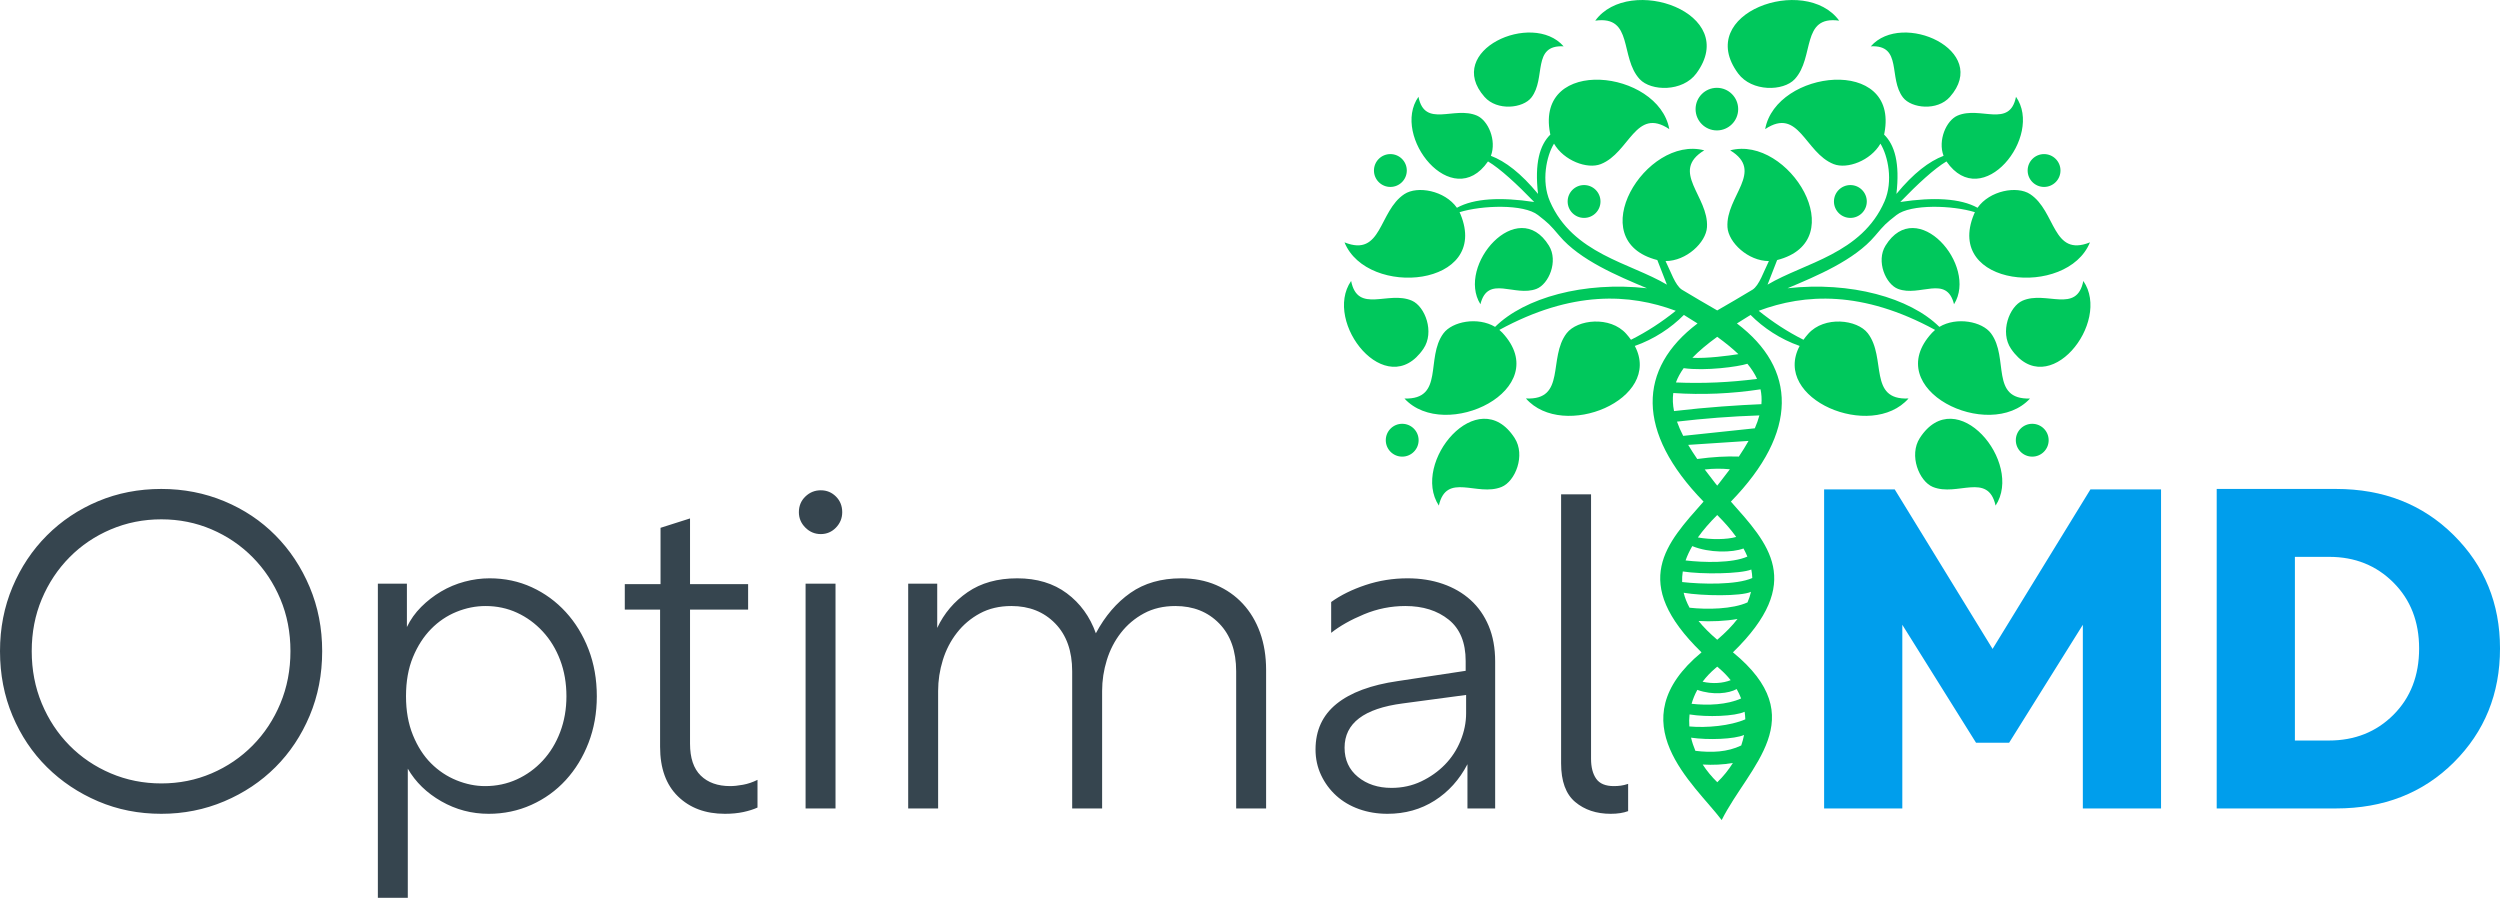
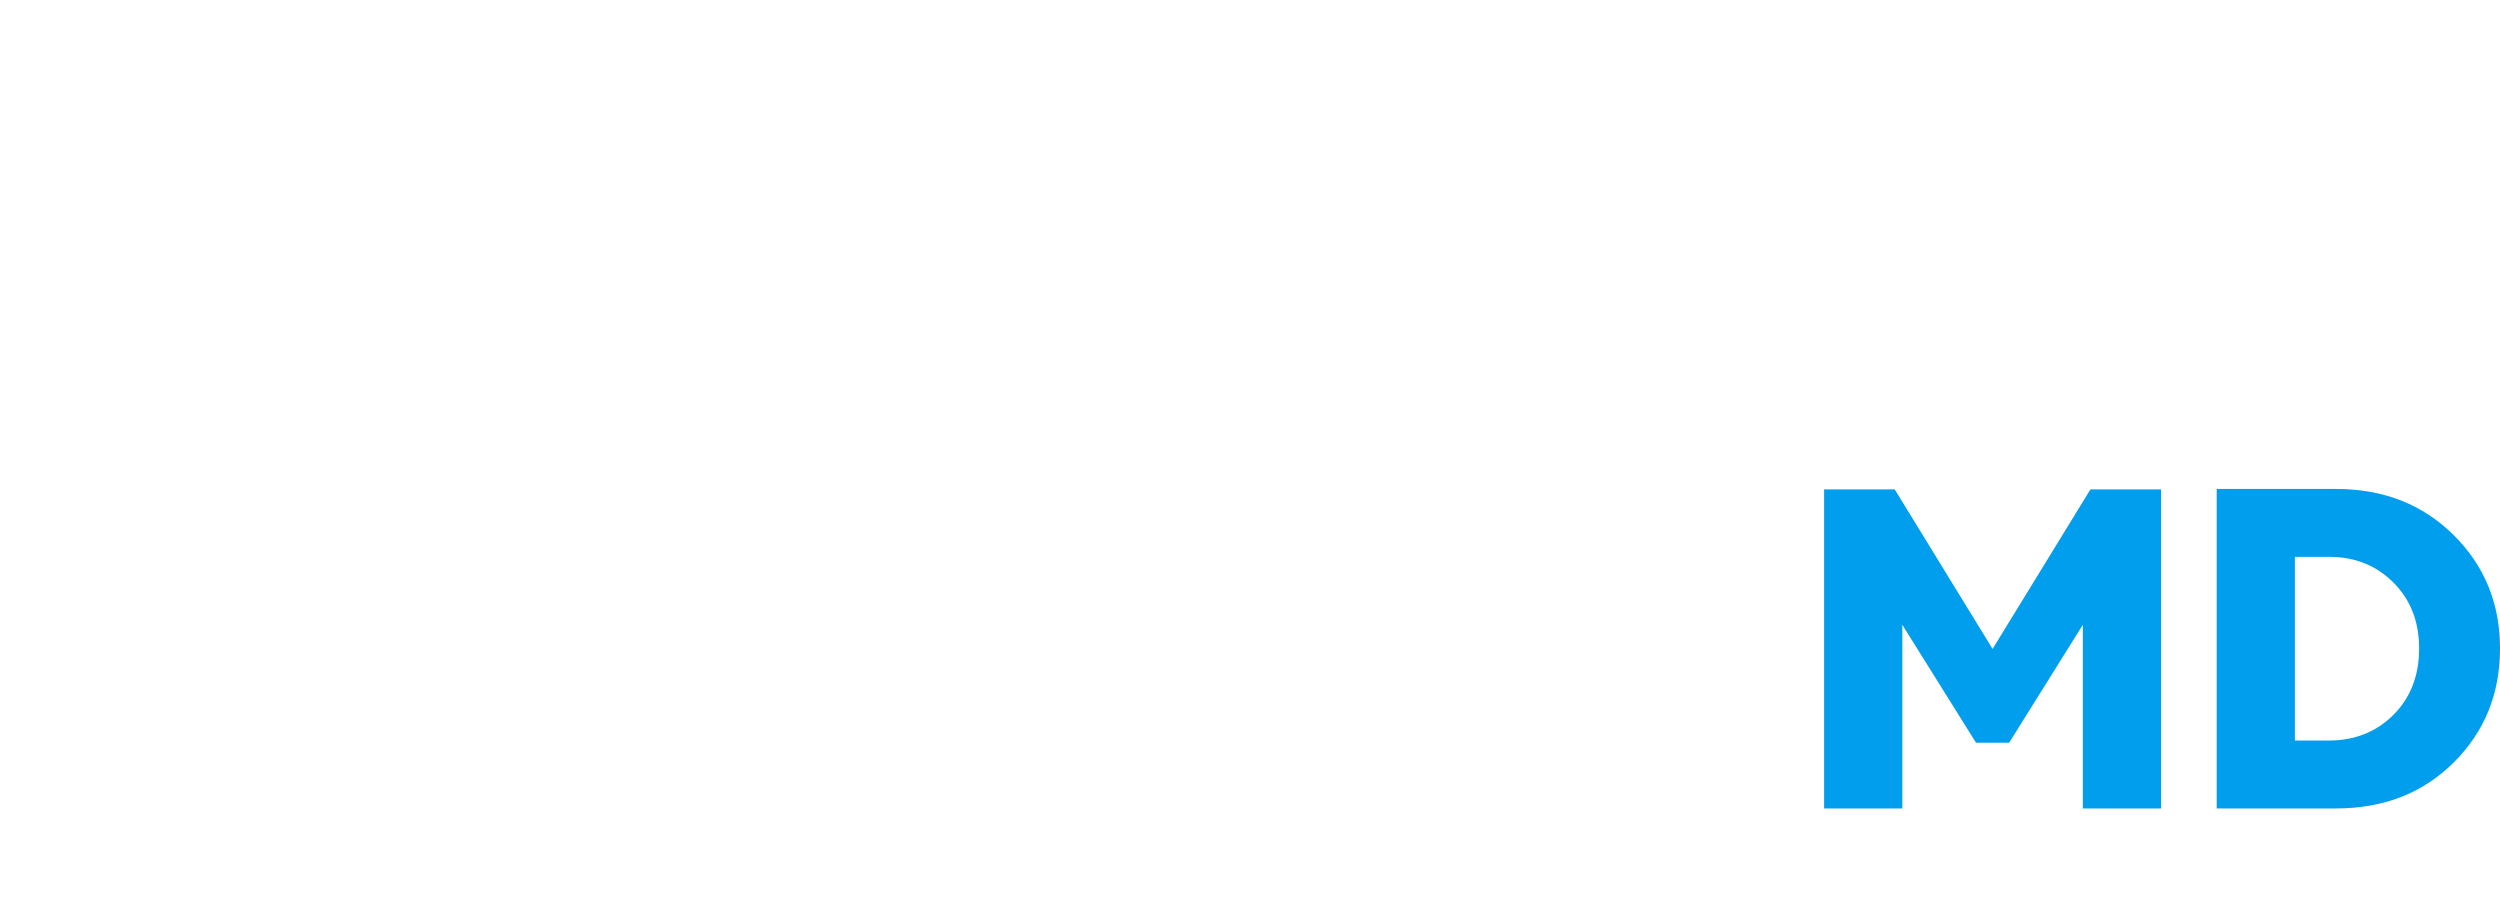
<svg xmlns="http://www.w3.org/2000/svg" xml:space="preserve" width="10.102in" height="3.628in" version="1.1" style="shape-rendering:geometricPrecision; text-rendering:geometricPrecision; image-rendering:optimizeQuality; fill-rule:evenodd; clip-rule:evenodd" viewBox="0 0 10101.55 3627.63">
  <defs>
    <style type="text/css">
   
    .fil0 {fill:#00C85C}
    .fil2 {fill:#009EEC;fill-rule:nonzero}
    .fil1 {fill:#36454F;fill-rule:nonzero}
   
  </style>
  </defs>
  <g id="Layer_x0020_1">
    <g id="_2055078880016">
-       <path class="fil0" d="M6956.64 3313.52c110.06,-219.31 370.64,-411.45 45.54,-677.81 292.75,-285.04 141.35,-439.94 -8.31,-609.06 274.75,-281.96 265.61,-537.51 24.37,-719.79 17.52,-11.23 35.86,-22.68 55.16,-34.44 51.78,52.41 120.53,98.08 198.29,125.29 -114.51,215.41 289.94,383.04 439.94,212.23 -164.17,7.87 -88.17,-164.28 -164.58,-263.57 -42.87,-55.71 -175.6,-70.81 -240.61,2.2 -7.22,8.11 -13.62,16.18 -19.3,24.21 -64.7,-32.44 -124.78,-71.81 -180.94,-117.06 185.6,-69.3 418.63,-83.07 712.77,77.22 -4.21,3.51 -8.25,7.29 -12.06,11.38 -214.01,229.96 232.28,443.78 395.51,265.95 -162.55,4.44 -83.89,-163.8 -157.45,-263.26 -35.79,-48.39 -139.03,-68.02 -208.73,-26.3 -119.31,-117.96 -359.3,-184.47 -613.64,-156.12 118.53,-49.85 270.71,-113.54 353.39,-211.4 39.11,-46.29 43.92,-50.65 86.78,-84.3 57.82,-45.4 226.79,-39.61 317.01,-11.61 -1.29,2.59 -2.5,5.25 -3.62,7.95 -121.86,293.75 376.43,340.34 468.52,113.98 -152.5,61.29 -137.19,-126.27 -241.94,-195 -52.77,-34.62 -163.2,-14.55 -212.34,55.26 -69.06,-38.22 -176.69,-43.81 -312.21,-23.39 69.83,-72.42 138.16,-135.19 186.65,-163.94l0.31 0.46c144.08,208.26 392.49,-102.3 280.67,-261.58 -25.31,127.81 -144.54,36.32 -236.31,76.06 -45.65,19.76 -80,99.96 -56.38,162.51 -58.43,22.21 -121.32,70.05 -190.47,153.85 14.25,-123.94 -6.56,-197.31 -49.79,-239.79 0.5,-2.08 0.98,-4.18 1.38,-6.31 59.17,-312.46 -438.11,-256.11 -481.93,-15.69 136.73,-91.2 160.12,95.52 276.72,141.36 54.91,21.59 149.39,-13.93 189.08,-82.69 30.7,49.93 51.95,151.7 16.51,233.3 -92.31,212.49 -323.39,247.86 -472.69,336.53l38.77 -99.44 0 0c308.15,-78.6 46.68,-505.33 -189.7,-443.3 140.49,85.3 -18.8,185.5 -10.99,310.54 3.87,61.97 83.56,136.87 167.39,136.87 -21.02,42.24 -38.72,97.73 -65.87,115.44 -49.76,29.98 -95.26,56.68 -137.47,80.85 -1.83,1.05 -3.61,2.12 -5.43,3.18 -1.82,-1.06 -3.59,-2.13 -5.43,-3.18 -42.21,-24.17 -87.71,-50.87 -137.47,-80.85 -27.15,-17.7 -44.86,-73.2 -65.87,-115.44 83.83,-0 163.52,-74.9 167.39,-136.87 7.8,-125.04 -151.48,-225.24 -10.99,-310.54 -236.37,-62.03 -497.85,364.7 -189.7,443.3l0 0 38.77 99.44c-149.3,-88.67 -380.38,-124.04 -472.69,-336.53 -35.44,-81.59 -14.2,-183.37 16.51,-233.3 39.7,68.76 134.17,104.28 189.07,82.69 116.6,-45.83 140,-232.56 276.72,-141.35 -43.81,-240.42 -541.09,-296.78 -481.93,15.69 0.4,2.13 0.87,4.22 1.38,6.31 -43.23,42.48 -64.04,115.85 -49.79,239.79 -69.15,-83.8 -132.04,-131.64 -190.46,-153.85 23.62,-62.55 -10.74,-142.75 -56.38,-162.51 -91.78,-39.74 -211.01,51.76 -236.32,-76.06 -111.83,159.28 136.59,469.84 280.67,261.59l0.31 -0.46c48.49,28.75 116.81,91.52 186.65,163.94 -135.53,-20.41 -243.16,-14.83 -312.21,23.39 -49.13,-69.81 -159.57,-89.88 -212.34,-55.26 -104.75,68.73 -89.44,256.29 -241.94,194.99 92.08,226.37 590.37,179.77 468.51,-113.98 -1.12,-2.7 -2.33,-5.35 -3.62,-7.95 90.22,-28.01 259.19,-33.8 317.01,11.6 42.85,33.65 47.67,38.02 86.78,84.3 82.68,97.86 234.86,161.56 353.39,211.4 -254.34,-28.35 -494.32,38.16 -613.64,156.12 -69.7,-41.72 -172.93,-22.09 -208.73,26.3 -73.57,99.46 5.1,267.7 -157.45,263.26 163.22,177.83 609.52,-36 395.51,-265.95 -3.81,-4.09 -7.84,-7.87 -12.06,-11.38 294.14,-160.29 527.17,-146.52 712.77,-77.22 -56.16,45.25 -116.24,84.62 -180.94,117.06 -5.7,-8.02 -12.08,-16.09 -19.3,-24.2 -65.01,-73.01 -197.74,-57.91 -240.62,-2.2 -76.4,99.29 -0.41,271.44 -164.57,263.57 150,170.81 554.45,3.18 439.94,-212.23 77.76,-27.21 146.52,-72.87 198.29,-125.29 19.3,11.76 37.64,23.21 55.16,34.44 -241.23,182.28 -250.38,437.83 24.37,719.79 -149.67,169.13 -301.07,324.05 -8.24,609.13 -340.59,281.9 -27.47,532.94 81.49,677.75zm-98.76 -1459.01c62.49,-8.52 118.25,-11.54 168.14,-9.76 14.84,-22.08 27.89,-43.13 39.14,-63.28l-243.82 16.02c10.78,18.24 22.96,37.21 36.54,57.01zm131.88 41.52c-33,-3.15 -66.76,-3.25 -101.58,0.92 12.98,17.55 26.94,35.72 41.89,54.58 2.83,3.57 5.68,7.11 8.56,10.65 2.88,-3.54 5.73,-7.08 8.56,-10.65 15.2,-19.19 29.39,-37.67 42.57,-55.5zm-151.54 -450.4c58.16,3.21 145.79,-8.33 186.04,-14.73 -23.94,-22.91 -52.48,-46.09 -85.63,-70.11 -40.26,29.18 -73.72,57.12 -100.41,84.84zm222.31 24.05c-36.3,11.98 -169.55,30.04 -257.48,17.79 -13.63,19.04 -24.07,38.2 -31.33,57.83 109.3,4.74 218.61,-0.17 327.92,-14.39 -9.41,-20.7 -22.44,-40.98 -39.1,-61.22zm53.09 103.34c-116.91,17.68 -234.41,23.03 -352.56,14.94 -3.11,23.25 -2.1,47.39 3.03,72.9 135.63,-15.97 261.1,-23.95 353.09,-27.89 1.75,-20.74 0.56,-40.63 -3.57,-59.96zm-4.58 105.39c-115.21,3.81 -222.37,12.29 -333,25.13 6.49,18.38 14.85,37.5 25.12,57.52l289.45 -30.58c7.83,-18.04 13.96,-35.36 18.43,-52.07zm-248.57 493.13c54.04,9.45 117.17,8.89 154.85,-2.06 -20.48,-28.56 -45.96,-58.03 -76.69,-88.57 -31.46,31.27 -57.43,61.43 -78.16,90.63zm184.3 44.53c-45.03,17.01 -137.85,18.73 -206.92,-9.53 -11.46,19.71 -20.45,39 -27.06,57.92 73.64,8.55 188.62,11.62 249.69,-15.66 -4.47,-10.78 -9.7,-21.69 -15.71,-32.73zm31.65 85.06c-44.48,18.02 -201.06,19.83 -276.95,7.84 -2.27,14.44 -3.12,28.68 -2.57,42.74 77.23,8.93 220.23,12.44 283.48,-16.35 -0.43,-11.29 -1.74,-22.7 -3.95,-34.23zm-1.29 90.13c-40.33,18.7 -196.14,16.68 -272.11,3.79 5.01,20.42 12.98,40.52 23.79,60.39 71.16,8.01 173.54,6.04 234.16,-21.44 6.17,-14.1 10.9,-28.34 14.17,-42.73zm-54.57 109.62c-46.86,8.54 -108.11,11.31 -157.4,8.18 20.66,25.48 45.9,50.7 75.47,75.88 32.73,-27.86 60.17,-55.8 81.93,-84.06zm-141.06 253.65c41.93,9.31 82.14,5.96 113.48,-6.27 -13.28,-16.83 -28.91,-33.02 -47.04,-48.39 -2.5,-2.12 -4.85,-4.19 -7.31,-6.3 -2.45,2.1 -4.81,4.18 -7.31,6.3 -20.37,17.26 -37.58,35.58 -51.82,54.66zm137.78 29.66c-31.88,17.62 -95.72,25.79 -159.06,3.27 -10.09,18.3 -17.76,37.11 -23.15,56.22 66.26,7.37 143.16,4.09 200.15,-21.56 -4.88,-12.85 -10.85,-25.52 -17.94,-37.94zm32.04 91.69c-38.44,18.28 -151.36,22.56 -222.54,10.8 -1.73,16.13 -1.96,32.36 -0.78,48.56 69.2,6.39 165.99,-2.35 226.14,-28.77 -0.35,-10.22 -1.28,-20.43 -2.81,-30.59zm-2.26 93.76c-38.95,17 -143.94,21.23 -214.12,10.93 4.19,17.96 10.06,35.75 17.48,53.18 66.08,8.08 129.33,5.27 185.26,-21.64 4.82,-14 8.63,-28.19 11.38,-42.46zm-45.11 113.09c-39.83,7.09 -80.57,8.79 -121.98,6.41 16.42,25.36 36.23,49.42 58.99,71.54 24.67,-23.97 45.84,-50.22 62.99,-77.94zm-64.69 -2727.95c47.54,0 86.07,38.54 86.07,86.07 0,47.54 -38.54,86.07 -86.07,86.07 -47.54,0 -86.07,-38.54 -86.07,-86.07 0,-47.54 38.54,-86.07 86.07,-86.07zm1322.03 267.79c-36.64,0 -66.35,29.7 -66.35,66.35 0,36.64 29.7,66.35 66.35,66.35 36.64,0 66.35,-29.7 66.35,-66.35 0,-36.64 -29.7,-66.35 -66.35,-66.35zm-47.78 1089.77c-36.64,0 -66.35,29.7 -66.35,66.35 0,36.64 29.7,66.35 66.35,66.35 36.64,0 66.35,-29.7 66.35,-66.35 0,-36.64 -29.7,-66.35 -66.35,-66.35zm-734.85 -964.64c-36.64,0 -66.35,29.7 -66.35,66.35 0,36.64 29.7,66.35 66.35,66.35 36.64,0 66.35,-29.7 66.35,-66.35 0,-36.64 -29.7,-66.35 -66.35,-66.35zm82.64 -560.55c126.33,-144.87 485.12,17.09 319.43,204.48 -50.94,57.61 -155.38,46.09 -189.25,2.39 -60.37,-77.89 -1.06,-213.51 -130.17,-206.87zm858.62 948.05c115.56,166.89 -143.26,492.22 -292.15,274 -45.77,-67.08 -6.91,-171.02 46.62,-194.37 95.39,-41.61 218.85,54.26 245.53,-79.64zm-522.45 94.09c97.98,-156.45 -150.78,-441.13 -276.88,-236.66 -38.76,62.86 0.9,155.65 50.5,174.61 88.4,33.8 196.54,-58.47 226.38,62.05zm167.98 813.56c114.09,-173.83 -159.22,-500.37 -306.13,-273.13 -45.16,69.85 -2.72,175.3 52.69,197.84 98.74,40.18 222.72,-61.13 253.44,75.3zm-632 -1959.37c-137.35,-188.81 -588.8,-31.25 -408.37,213.22 55.46,75.15 183.07,72.4 228.73,23.14 81.38,-87.78 24.14,-258.22 179.64,-236.37zm-1813.47 539.09c36.64,0 66.35,29.7 66.35,66.35 0,36.64 -29.7,66.35 -66.35,66.35 -36.64,0 -66.35,-29.7 -66.35,-66.35 0,-36.64 29.7,-66.35 66.35,-66.35zm47.78 1089.77c36.64,0 66.35,29.7 66.35,66.35 0,36.64 -29.7,66.35 -66.35,66.35 -36.64,0 -66.35,-29.7 -66.35,-66.35 0,-36.64 29.7,-66.35 66.35,-66.35zm734.85 -964.64c36.64,0 66.35,29.7 66.35,66.35 0,36.64 -29.7,66.35 -66.35,66.35 -36.64,0 -66.35,-29.7 -66.35,-66.35 0,-36.64 29.7,-66.35 66.35,-66.35zm-82.64 -560.55c-126.33,-144.87 -485.12,17.09 -319.43,204.48 50.94,57.61 155.38,46.09 189.25,2.39 60.37,-77.89 1.06,-213.51 130.17,-206.87zm-858.62 948.05c-115.56,166.89 143.26,492.22 292.15,274 45.77,-67.07 6.91,-171.02 -46.62,-194.37 -95.39,-41.61 -218.85,54.26 -245.53,-79.63zm522.45 94.09c-97.98,-156.45 150.78,-441.13 276.89,-236.66 38.76,62.85 -0.9,155.64 -50.5,174.61 -88.4,33.8 -196.54,-58.46 -226.39,62.05zm-167.98 813.56c-114.09,-173.84 159.23,-500.37 306.13,-273.13 45.16,69.85 2.72,175.3 -52.69,197.84 -98.74,40.19 -222.72,-61.14 -253.45,75.3zm632 -1959.37c137.35,-188.81 588.8,-31.25 408.37,213.22 -55.47,75.15 -183.07,72.4 -228.73,23.15 -81.39,-87.79 -24.14,-258.22 -179.65,-236.37z" />
      <g>
-         <path class="fil1" d="M651.81 1975.54c90.28,0 175.14,16.55 254.58,49.65 79.44,33.1 148.35,79.14 206.74,138.13 58.38,58.98 104.42,128.49 138.12,208.54 33.7,80.05 50.56,166.41 50.56,259.1 0,93.89 -16.85,180.85 -50.56,260.9 -33.7,80.05 -79.74,149.26 -138.12,207.64 -58.38,58.38 -127.29,104.42 -206.74,138.13 -79.44,33.7 -164.31,50.56 -254.58,50.56 -91.48,0 -176.65,-16.85 -255.49,-50.56 -78.84,-33.7 -147.76,-79.74 -206.74,-138.13 -58.98,-58.38 -105.32,-127.59 -139.03,-207.64 -33.7,-80.05 -50.56,-167.01 -50.56,-260.9 0,-92.69 16.85,-179.05 50.56,-259.1 33.7,-80.05 80.05,-149.56 139.03,-208.54 58.98,-58.98 127.89,-105.02 206.74,-138.13 78.84,-33.1 164,-49.65 255.49,-49.65zm0 122.78c-72.22,0 -140.23,13.54 -204.03,40.62 -63.8,27.09 -119.47,64.7 -167.02,112.85 -47.55,48.15 -84.86,104.42 -111.94,168.82 -27.08,64.4 -40.63,134.51 -40.63,210.35 0,75.83 13.54,146.25 40.63,211.25 27.08,65 64.4,121.57 111.94,169.72 47.55,48.15 103.22,85.76 167.02,112.85 63.8,27.08 131.8,40.63 204.03,40.63 72.22,0 139.93,-13.54 203.12,-40.63 63.2,-27.08 118.57,-64.7 166.11,-112.85 47.54,-48.15 84.86,-104.72 111.94,-169.72 27.09,-65 40.63,-135.41 40.63,-211.25 0,-75.83 -13.54,-145.95 -40.63,-210.35 -27.08,-64.4 -64.4,-120.67 -111.94,-168.82 -47.55,-48.15 -102.92,-85.76 -166.11,-112.85 -63.19,-27.08 -130.9,-40.62 -203.12,-40.62zm874.96 260l117.36 0 0 175.14c14.44,-30.09 33.7,-57.18 57.78,-81.25 24.07,-24.07 50.86,-44.83 80.35,-62.29 29.49,-17.45 61.09,-30.69 94.8,-39.72 33.7,-9.03 67.41,-13.54 101.11,-13.54 61.39,0 118.26,12.04 170.62,36.11 52.36,24.07 98.1,57.48 137.22,100.2 39.12,42.73 69.81,92.99 92.08,150.76 22.27,57.78 33.4,120.97 33.4,189.59 0,67.41 -11.13,130 -33.4,187.78 -22.27,57.78 -52.96,108.03 -92.08,150.76 -39.12,42.73 -85.46,76.13 -139.03,100.21 -53.57,24.07 -111.04,36.11 -172.43,36.11 -68.61,0 -132.41,-16.85 -191.39,-50.56 -58.98,-33.7 -104.12,-77.64 -135.42,-131.8l0 521.8 -120.97 0 0 -1269.3zm113.75 455c0,58.98 9.33,111.34 27.99,157.08 18.66,45.74 43.03,83.66 73.13,113.75 30.09,30.09 64.4,52.96 102.92,68.61 38.52,15.65 77.04,23.47 115.56,23.47 45.74,0 88.47,-9.03 128.19,-27.08 39.72,-18.06 74.63,-43.33 104.72,-75.83 30.09,-32.5 53.57,-71.02 70.42,-115.56 16.85,-44.54 25.28,-92.69 25.28,-144.44 0,-52.96 -8.43,-101.71 -25.28,-146.25 -16.85,-44.54 -40.32,-83.06 -70.42,-115.56 -30.09,-32.5 -64.7,-57.78 -103.82,-75.83 -39.12,-18.06 -81.55,-27.08 -127.29,-27.08 -39.72,0 -78.84,7.83 -117.36,23.47 -38.52,15.65 -72.83,38.82 -102.92,69.52 -30.09,30.69 -54.47,68.61 -73.13,113.75 -18.66,45.14 -27.99,97.8 -27.99,157.99zm1420.24 449.58c-15.65,7.22 -34.61,13.24 -56.87,18.06 -22.27,4.81 -47.25,7.22 -74.93,7.22 -78.24,0 -141.43,-23.47 -189.58,-70.41 -48.15,-46.94 -72.22,-113.75 -72.22,-200.42l0 -554.31 -142.64 0 0 -102.92 144.44 0 0 -227.5 119.17 -37.92 0 265.42 234.72 0 0 102.92 -234.72 0 0 541.67c0,57.78 14.44,100.81 43.33,129.1 28.89,28.29 68.61,42.43 119.17,42.43 14.44,0 31.59,-1.8 51.46,-5.41 19.86,-3.61 39.42,-10.23 58.68,-19.86l0 111.94zm255.66 -1281.94c24.07,0 44.54,8.43 61.39,25.28 16.85,16.85 25.28,37.91 25.28,63.19 0,24.07 -8.43,44.84 -25.28,62.29 -16.85,17.45 -37.31,26.18 -61.39,26.18 -24.07,0 -44.84,-8.73 -62.29,-26.18 -17.46,-17.45 -26.18,-38.22 -26.18,-62.29 0,-25.28 8.72,-46.34 26.18,-63.19 17.45,-16.85 38.22,-25.28 62.29,-25.28zm-61.39 377.36l120.97 0 0 908.19 -120.97 0 0 -908.19zm531.91 0l0 178.75c27.69,-58.98 68.61,-107.13 122.78,-144.44 54.17,-37.31 120.97,-55.97 200.42,-55.97 79.44,0 146.25,20.16 200.42,60.49 54.17,40.32 93.29,94.19 117.36,161.59 37.31,-69.81 83.96,-124.28 139.93,-163.4 55.97,-39.12 124.28,-58.68 204.93,-58.68 51.76,0 98.7,9.03 140.83,27.08 42.13,18.06 78.24,43.33 108.33,75.83 30.09,32.5 53.26,71.32 69.51,116.46 16.25,45.14 24.37,95.39 24.37,150.76l0 559.72 -120.97 0 0 -554.31c0,-81.85 -22.87,-146.25 -68.61,-193.19 -45.74,-46.94 -104.72,-70.42 -176.94,-70.42 -48.15,0 -90.58,9.93 -127.29,29.79 -36.71,19.86 -67.71,46.04 -92.98,78.54 -25.28,32.5 -44.24,69.21 -56.87,110.14 -12.64,40.93 -18.96,82.45 -18.96,124.58l0 474.86 -120.97 0 0 -554.31c0,-81.85 -22.87,-146.25 -68.61,-193.19 -45.74,-46.94 -104.72,-70.42 -176.94,-70.42 -48.15,0 -90.58,9.93 -127.29,29.79 -36.71,19.86 -67.71,46.04 -92.98,78.54 -25.28,32.5 -44.24,69.21 -56.88,110.14 -12.64,40.93 -18.96,82.45 -18.96,124.58l0 474.86 -120.97 0 0 -908.19 117.36 0zm1591.76 74.03c38.52,-27.69 84.86,-50.56 139.03,-68.61 54.17,-18.06 110.74,-27.08 169.72,-27.08 51.76,0 99.31,7.52 142.64,22.57 43.33,15.05 80.65,36.71 111.94,65 31.3,28.29 55.67,63.19 73.12,104.72 17.46,41.53 26.18,89.38 26.18,143.54l0 594.03 -111.94 0 0 -178.75c-32.5,62.59 -76.74,111.64 -132.71,147.15 -55.97,35.51 -119.46,53.26 -190.48,53.26 -40.93,0 -79.15,-6.32 -114.65,-18.96 -35.51,-12.64 -66.2,-30.69 -92.08,-54.17 -25.88,-23.47 -46.34,-51.16 -61.39,-83.06 -15.05,-31.9 -22.57,-66.5 -22.57,-103.82 0,-77.04 28.28,-138.43 84.86,-184.17 56.57,-45.74 139.03,-76.44 247.36,-92.08l274.44 -41.53 0 -39.72c0,-74.63 -22.87,-130.3 -68.61,-167.01 -45.74,-36.71 -104.12,-55.07 -175.14,-55.07 -57.78,0 -113.45,11.13 -167.01,33.41 -53.57,22.27 -97.8,47.24 -132.71,74.93l0 -124.58zm243.75 751.11c43.33,0 83.36,-8.73 120.07,-26.18 36.71,-17.45 68.61,-40.02 95.69,-67.71 27.09,-27.69 48.15,-59.88 63.2,-96.6 15.05,-36.71 22.57,-73.72 22.57,-111.04l0 -74.03 -256.39 34.3c-156.48,20.46 -234.72,80.05 -234.72,178.75 0,49.35 18.06,88.77 54.17,118.26 36.11,29.49 81.25,44.24 135.41,44.24zm685.38 -1186.25l120.97 0 0 1068.89c0,33.7 6.92,60.49 20.76,80.35 13.84,19.86 37.62,29.79 71.32,29.79 9.63,0 18.96,-0.6 27.99,-1.8 9.03,-1.2 18.96,-3.61 29.79,-7.22l0 110.14c-19.26,7.22 -42.73,10.83 -70.42,10.83 -57.78,0 -105.63,-15.95 -143.54,-47.85 -37.92,-31.9 -56.88,-83.96 -56.88,-156.18l0 -1086.94z" />
        <path class="fil2" d="M8118.06 3001.1l-133.61 0 -297.92 -476.67 0 742.08 -315.97 0 0 -1289.17 285.28 0 395.42 644.58 395.42 -644.58 285.28 0 0 1289.17 -315.97 0 0 -742.08 -297.92 476.67zm838.77 265.42l0 -1290.97 482.09 0c191.39,0 349.67,61.99 474.86,185.97 125.19,123.98 187.78,276.85 187.78,458.61 0,182.96 -62.29,336.44 -186.87,460.42 -124.59,123.98 -283.17,185.97 -475.76,185.97l-482.09 0zm315.97 -274.44l137.22 0c104.72,0 191.69,-34.61 260.9,-103.82 69.21,-69.21 103.82,-158.59 103.82,-268.13 0,-108.33 -34.61,-197.11 -103.82,-266.32 -69.21,-69.21 -155.58,-103.82 -259.1,-103.82l-139.03 0 0 742.08z" />
      </g>
    </g>
  </g>
</svg>